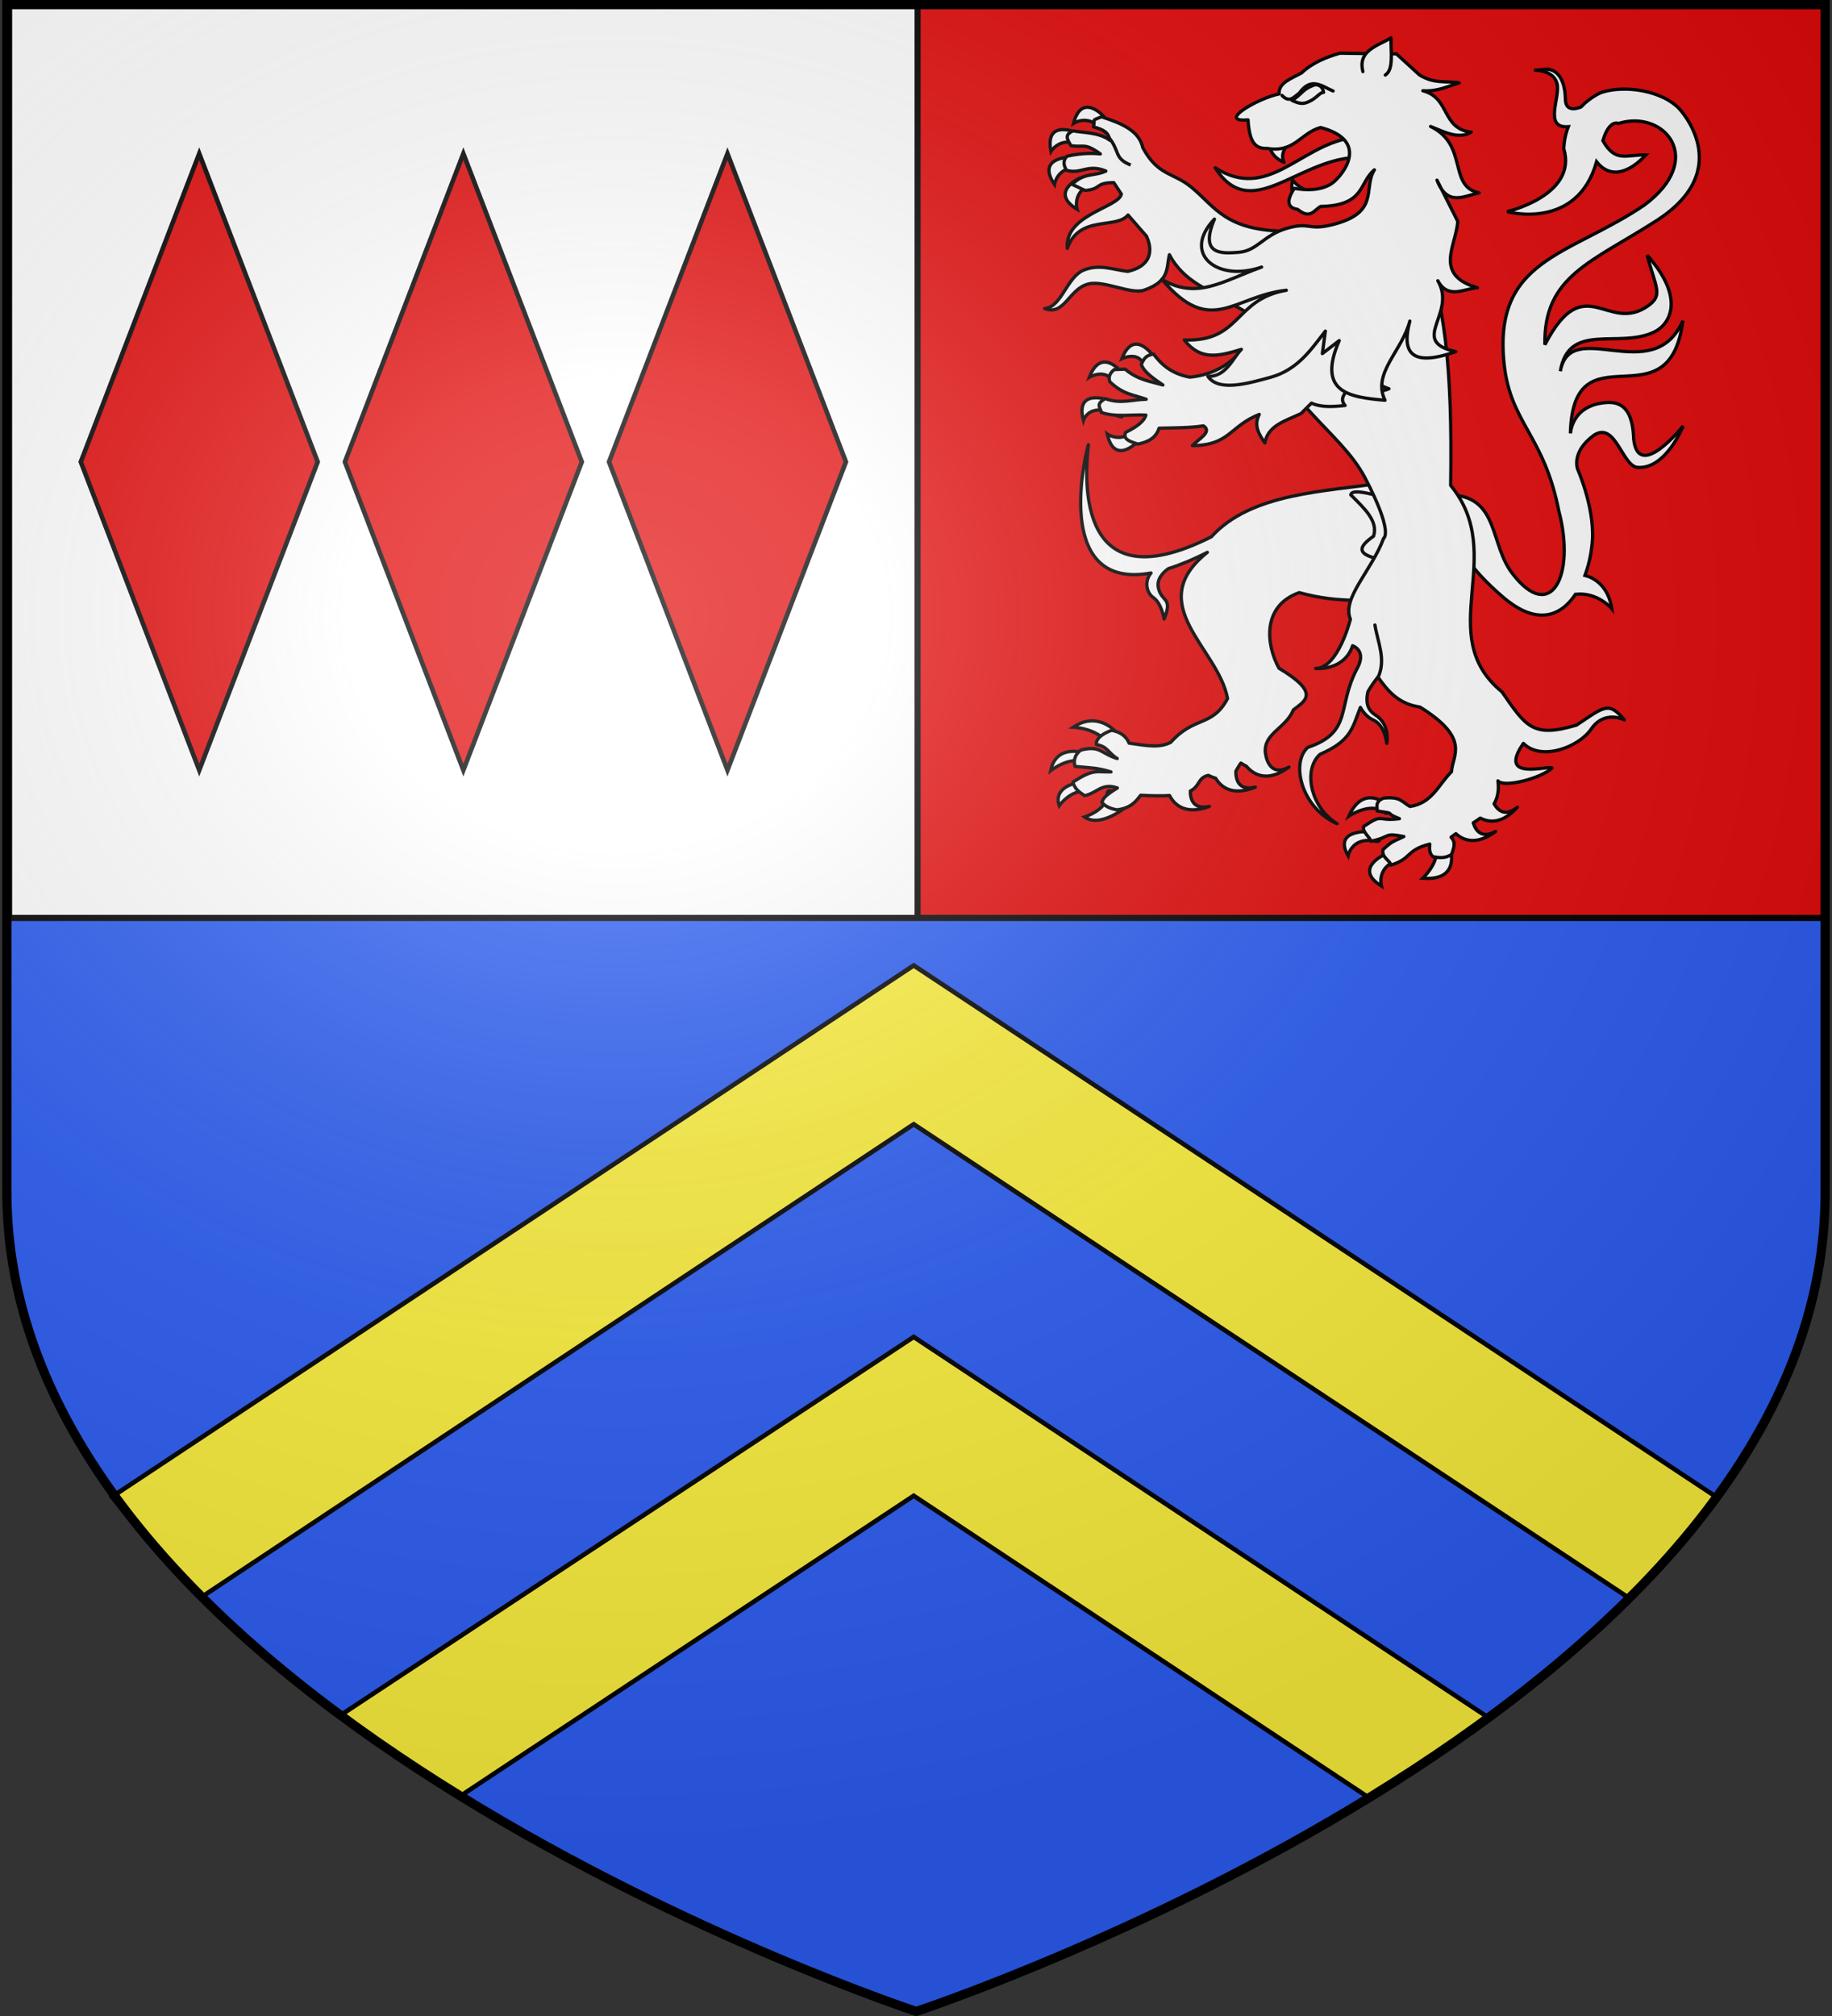
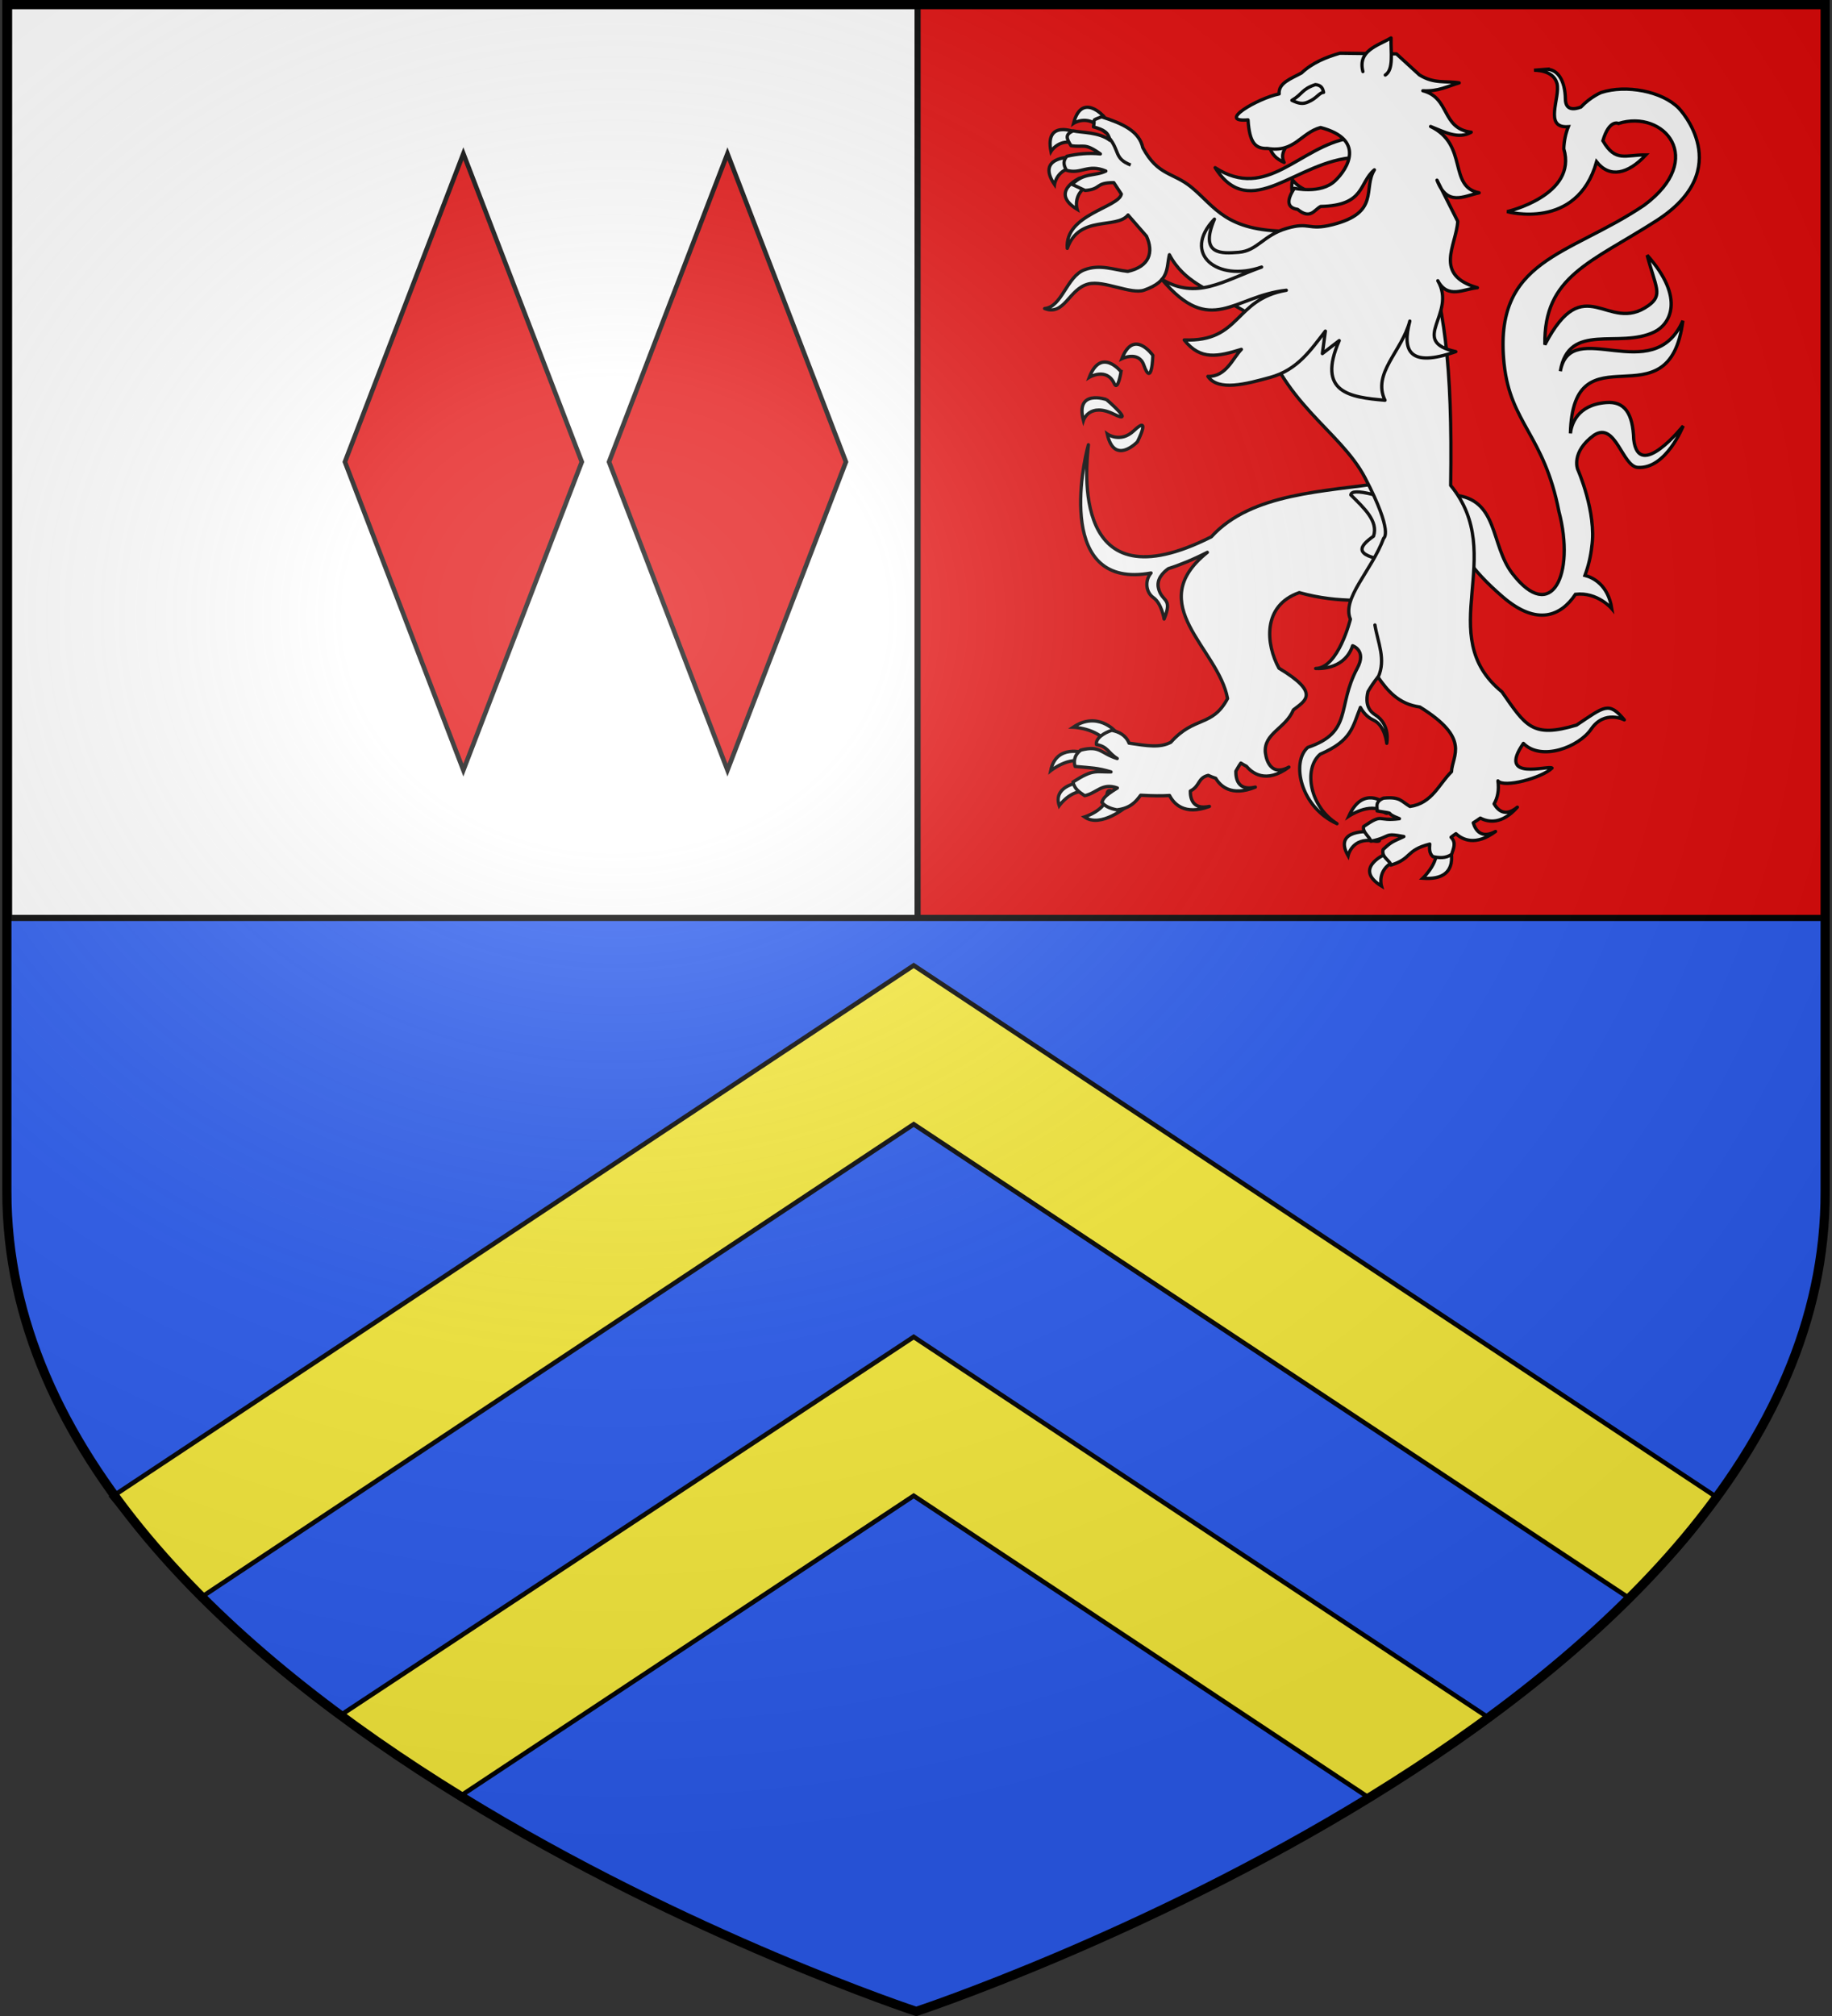
<svg xmlns="http://www.w3.org/2000/svg" xmlns:xlink="http://www.w3.org/1999/xlink" version="1.0" width="600" height="660" id="svg2">
  <rect width="100%" height="100%" fill="#333333" stroke="none" />
  <title id="title3040">Blason de la ville de Saint Merd la Breuille (23)</title>
  <defs id="defs6">
    <linearGradient id="linearGradient2893">
      <stop id="stop2895" style="stop-color:#ffffff;stop-opacity:0.314" offset="0" />
      <stop id="stop2897" style="stop-color:#ffffff;stop-opacity:0.251" offset="0.19" />
      <stop id="stop2901" style="stop-color:#6b6b6b;stop-opacity:0.125" offset="0.6" />
      <stop id="stop2899" style="stop-color:#000000;stop-opacity:0.125" offset="1" />
    </linearGradient>
    <radialGradient cx="276.81" cy="187.125" r="300" fx="276.81" fy="187.125" id="radialGradient11919" xlink:href="#linearGradient2893" gradientUnits="userSpaceOnUse" gradientTransform="matrix(1.551,0,0,1.35,-227.894,-51.264)" />
  </defs>
  <g id="layer1" style="display:inline">
    <path d="m 300.52,300.512 297.528,0 0,99.706 C 587.893,518.948 432.79,611.717 300.52,658.7 z" id="rect3775" style="fill:#2b5df2;stroke:#2b5df2" />
    <path d="m 2.992,300.512 297.528,0 0,358.187 C 251.866,645.52 6.457,542.784 2.992,400.145 z" id="rect3773" style="fill:#2b5df2;stroke:#2b5df2" />
    <rect width="297.528" height="298.595" x="2.992" y="1.917" id="rect3001" style="fill:#ffffff;stroke:#000000;stroke-width:2;stroke-linecap:round;stroke-linejoin:bevel;stroke-miterlimit:4;stroke-opacity:1;stroke-dasharray:none;stroke-dashoffset:0" />
    <rect width="297.528" height="298.595" x="300.52" y="1.917" id="rect3771" style="fill:#e20909;stroke:#000000;stroke-width:2;stroke-linecap:round;stroke-linejoin:bevel;stroke-miterlimit:4;stroke-opacity:1;stroke-dasharray:none;stroke-dashoffset:0" />
  </g>
  <g id="layer2" style="display:inline">
    <g transform="matrix(1.053,0,0,1.053,-30.832,-17.049)" id="g3489" style="fill:#ffffff;display:inline">
      <path d="m 510.002,37.752 -3.615,0.283 c 0,0 5.974,-0.263 7.15,4.08 1.167,4.309 -4.333,14.026 3.534,13.471 -0.778,1.954 -1.317,4.238 -1.414,6.847 4.346,14.486 -17.632,19.55 -17.632,19.55 0,0 21.751,6.092 27.831,-15.491 4.1,5.159 9.772,3.815 15.349,-2.141 -6.389,-0.097 -9.417,2.439 -13.39,-4.403 2.013,-6.826 4.867,-5.372 4.867,-5.372 14.081,-4.436 27.478,10.966 7.957,25.428 -23.445,15.81 -46.978,16.603 -43.544,49.3 1.95,18.571 12.408,22.059 17.046,45.887 5.158,19.605 -2.301,35.124 -14.461,19.328 -6.964,-9.03 -4.233,-23.245 -18.289,-24.424 l 1.707,7.115 c 1.161,-0.186 -7.56,6.375 13.613,24.579 10.7,9.2 18.111,5.861 22.58,-0.828 6.851,-0.805 11.31,4.484 11.31,4.484 -1.164,-7.45 -5.835,-9.687 -8.361,-10.361 1.123,-3.009 1.825,-6.143 2.121,-8.907 1.579,-10.701 -4.383,-24.095 -4.383,-24.095 0,0 -2.167,-5.334 5.09,-10.603 6.752,-4.367 8.744,9.727 13.613,10.038 8.802,0.563 14.117,-12.906 14.117,-12.906 0,0 -13.896,17.438 -15.39,4.161 -0.261,-8.083 -2.827,-11.899 -8.604,-11.431 -9.186,0.744 -10.781,7.039 -11.088,9.593 0.832,-33.754 30.763,-1.925 34.981,-35.021 -9.266,21.082 -34.916,-1.637 -38.111,15.693 2.608,-15.584 18.222,-6.798 29.326,-12.259 4.625,-2.275 9.769,-10.248 -2.323,-23.812 2.64,10.02 5.03,12.37 0.343,15.693 -12.695,9 -19.727,-11.734 -32.153,12.138 -0.431,-21.335 14.415,-25.556 34.718,-38.576 25.148,-16.126 6.948,-34.94 6.948,-34.94 -5.221,-5.346 -16.445,-7.391 -24.135,-4.908 0,0 -3.267,1.298 -6.342,4.544 -2.134,0.789 -4.753,1.063 -4.807,-2.484 -0.09,-5.971 -2.541,-9.521 -6.16,-9.25 z" id="path2030" style="fill:#ffffff;fill-opacity:1;fill-rule:evenodd;stroke:#000000;stroke-width:1.025;stroke-linecap:butt;stroke-linejoin:miter;stroke-miterlimit:4;stroke-opacity:1;stroke-dasharray:none;display:inline" />
      <path d="m 365.004,71.595 c 0,0 -9.416,4.346 -0.724,9.657 0,0 -1.449,-4.829 3.621,-7.484 6.834,-3.58 -2.897,-2.173 -2.897,-2.173 z" id="path3425" style="fill:#ffffff;stroke:#000000;stroke-width:1.025;stroke-linecap:butt;stroke-linejoin:miter;stroke-miterlimit:4;stroke-opacity:1;stroke-dasharray:none" />
      <path d="m 361.922,65.067 c 0,0 -10.37,0.048 -4.665,8.487 0,0 0.685,-4.994 6.4,-5.308 7.703,-0.422 -1.735,-3.179 -1.735,-3.179 z" id="path3427" style="fill:#ffffff;stroke:#000000;stroke-width:1.025;stroke-linecap:butt;stroke-linejoin:miter;stroke-miterlimit:4;stroke-opacity:1;stroke-dasharray:none" />
      <path d="m 363.743,57.26 c 0,0 -9.581,-3.969 -7.586,6.02 0,0 2.565,-4.34 7.955,-2.417 7.266,2.592 -0.369,-3.603 -0.369,-3.603 z" id="path3429" style="fill:#ffffff;stroke:#000000;stroke-width:1.025;stroke-linecap:butt;stroke-linejoin:miter;stroke-miterlimit:4;stroke-opacity:1;stroke-dasharray:none" />
      <path d="m 372.638,52.442 c 0,0 -6.876,-7.763 -9.456,2.091 0,0 4.206,-2.779 8.211,1.31 5.398,5.511 1.245,-3.401 1.245,-3.401 z" id="path3431" style="fill:#ffffff;stroke:#000000;stroke-width:1.025;stroke-linecap:butt;stroke-linejoin:miter;stroke-miterlimit:4;stroke-opacity:1;stroke-dasharray:none" />
      <path d="m 384.724,62.12 c 4.757,8.803 9.397,7.577 15.116,12.278 7.462,6.133 10.6,13.689 30.273,13.688 l -5.386,29.555 -15.565,-8.794 c -3.151,-2.433 -11.653,-4.838 -16.162,-13.46 -1.01,4.103 0.242,8.185 -7.878,11.018 -4.048,1.413 -12.472,-3.134 -17.323,-1.925 -6.112,1.524 -7.382,10.028 -13.61,7.638 5.42,-0.469 6.837,-9.978 12.394,-12.05 4.909,-1.83 9.059,0.022 13.471,0.502 6.753,-1.525 8.09,-5.898 5.818,-10.944 l -5.748,-6.594 c -3.6,4.524 -15.2,-0.144 -18.889,10.378 -0.894,-10.562 16.029,-12.671 16.812,-16.886 l -2.343,-3.549 c -5.958,-0.006 -3.777,2.056 -8.917,2.433 l -4.021,-1.885 c 3.69,-3.788 6.886,-2.434 10.466,-4.148 -5.667,-2.381 -7.703,1.118 -12.249,-0.251 -1.059,-1.785 -1.005,-3.062 0.12,-4.357 3.142,-0.729 6.871,-1.114 10.413,-0.724 -5.011,-3.586 -5.03,-1.917 -9.125,-2.561 -1.329,-2.13 -2.024,-3.446 0.675,-4.601 2.702,0.569 8.122,0.38 11.395,2.923 -0.43,-2.47 -1.858,-3.283 -5.093,-4.163 0.639,-2.735 -0.826,-1.739 2.485,-3.137 6.66,2.106 11.769,4.48 12.873,9.614 z" id="path3243" style="fill:#ffffff;fill-rule:evenodd;stroke:#000000;stroke-width:1.025;stroke-linecap:round;stroke-linejoin:round;stroke-miterlimit:4;stroke-opacity:1;stroke-dasharray:none" />
      <path d="m 375.879,252.358 c -1.42,2.227 -4.527,4.169 -6.772,5.388 4.337,-0.17 8.101,-2.249 10.821,-3.803 l -4.049,-1.585 z" id="path3534" style="fill:#ffffff;fill-opacity:1;fill-rule:evenodd;stroke:#000000;stroke-width:1.025;stroke-linecap:round;stroke-linejoin:round;stroke-miterlimit:4;stroke-opacity:1;stroke-dasharray:none" />
      <path d="m 376.11,243.494 c 0,0 -5.553,-6.277 -13.037,-1.207 0,0 7.243,0.241 10.623,4.829 3.38,4.587 2.414,-3.621 2.414,-3.621 z" id="path3415" style="fill:#ffffff;stroke:#000000;stroke-width:1.025;stroke-linecap:butt;stroke-linejoin:miter;stroke-miterlimit:4;stroke-opacity:1;stroke-dasharray:none" />
      <path d="m 366.453,250.254 c 0,0 -8.692,-2.897 -10.382,5.553 0,0 5.794,-4.587 10.14,-2.656 4.346,1.931 0.241,-2.897 0.241,-2.897 z" id="path3417" style="fill:#ffffff;stroke:#000000;stroke-width:1.025;stroke-linecap:butt;stroke-linejoin:miter;stroke-miterlimit:4;stroke-opacity:1;stroke-dasharray:none" />
      <path d="m 364.039,259.67 c 0,0 -7.243,1.207 -5.311,7.001 0,0 3.621,-5.07 8.209,-4.346 4.587,0.724 -2.897,-2.656 -2.897,-2.656 z" id="path3419" style="fill:#ffffff;stroke:#000000;stroke-width:1.025;stroke-linecap:butt;stroke-linejoin:miter;stroke-miterlimit:4;stroke-opacity:1;stroke-dasharray:none" />
      <path d="m 379.866,266.806 c 0,0 -8.209,7.001 -13.279,3.38 0,0 7.002,-2.173 7.002,-6.76 0,-4.587 6.277,3.38 6.277,3.38 z" id="path3421" style="fill:#ffffff;stroke:#000000;stroke-width:1.025;stroke-linecap:butt;stroke-linejoin:miter;stroke-miterlimit:4;stroke-opacity:1;stroke-dasharray:none" />
      <path d="m 459.914,265.822 c 0,0 -6.76,-5.553 -11.106,4.104 0,0 6.519,-4.346 10.623,-1.449 3.18,2.245 0.483,-2.656 0.483,-2.656 z" id="path3409" style="fill:#ffffff;stroke:#000000;stroke-width:1.025;stroke-linecap:butt;stroke-linejoin:miter;stroke-miterlimit:4;stroke-opacity:1;stroke-dasharray:none" />
      <path d="m 455.569,274.754 c 0,0 -11.83,-0.966 -7.002,7.484 0,0 1.207,-5.794 7.967,-4.587 4.566,0.815 -0.966,-2.897 -0.966,-2.897 z" id="path3411" style="fill:#ffffff;stroke:#000000;stroke-width:1.025;stroke-linecap:butt;stroke-linejoin:miter;stroke-miterlimit:4;stroke-opacity:1;stroke-dasharray:none" />
      <path d="m 367.797,154.469 c -1.851,6.491 -9.895,45.219 19.49,39.868 -2.023,2.356 -1.635,6.007 0.747,7.675 2.559,1.791 3.312,6.645 3.312,6.645 2.815,-6.909 -0.754,-5.088 -1.777,-9.694 -0.586,-2.638 1.332,-4.708 3.09,-5.978 3.577,-1.123 7.615,-2.769 12.138,-5.069 -20.255,16.249 3.465,29.791 6.281,45.463 -4.778,8.952 -10.291,5.318 -17.652,13.592 -3.388,1.762 -7.105,1.143 -12.986,0.263 -0.972,-2.449 -3.103,-3.541 -5.393,-3.979 -2.358,0.78 -5.09,2.482 -4.746,4.423 3.585,0.651 3.549,2.537 6.463,4.342 -5.199,-1.588 -5.248,-4.172 -11.31,-2.626 -2.368,1.737 -2.173,4.059 -1.777,5.09 5.166,0.47 6.917,0.43 11.149,1.697 -4.808,0.085 -5.434,-0.978 -11.835,3.151 0.559,2.111 1.688,2.942 3.656,4.241 3.862,-0.834 5.365,-4.1 10.159,-2.403 -4.483,2.744 -4.367,3.487 -4.827,4.463 0.861,1.09 2.345,1.903 4.686,2.343 4.208,-0.502 5.849,-2.492 7.392,-4.544 3.78,0.221 6.695,0.231 8.988,0.081 1.224,2.422 4.516,6.356 12.401,3.393 -5.28,1.125 -5.974,-2.571 -5.938,-4.787 3.11,-1.597 2.187,-4.014 5.554,-4.867 0.88,0.402 1.649,0.693 2.343,0.909 1.411,2.39 4.85,5.796 12.32,2.747 -5.515,1.339 -6.105,-2.795 -6.059,-4.948 0.48,-0.797 0.93,-1.679 1.555,-2.525 0.657,0.411 1.222,0.727 1.757,1.01 1.618,1.953 5.963,5.608 13.188,0.242 -6.679,3.557 -7.311,-4.504 -7.311,-4.504 l -0.02,0 c -0.544,-6.033 6.327,-7.481 8.725,-13.289 3.507,-2.788 8.643,-5.088 -4.484,-12.946 -4.075,-7.405 -5.296,-19.45 6.322,-23.509 12.836,3.572 22.07,2.036 33.587,2.343 l -6.907,-36.576 c -18.574,2.903 -41.534,3.101 -54.046,16.884 -43.93,22.17 -38.921,-21.759 -38.232,-28.619 z" id="path3524" style="fill:#ffffff;fill-rule:evenodd;stroke:#000000;stroke-width:1.025;stroke-linecap:round;stroke-linejoin:round;stroke-miterlimit:4;stroke-opacity:1;stroke-dasharray:none" />
      <path d="m 449.421,170.06 c 4.094,4.089 8.614,8.13 7.063,12.837 -4.284,3.051 -6.616,5.921 4.273,7.575 l 4.188,-10.732 -8.545,-9.783 c -4.996,-1.249 -6.849,-0.987 -6.979,0.103 z" id="path3526" style="fill:#ffffff;fill-rule:evenodd;stroke:#000000;stroke-width:1.025;stroke-linecap:round;stroke-linejoin:round;stroke-miterlimit:4;stroke-opacity:1;stroke-dasharray:none" />
      <path d="m 459.673,281.997 c 0,0 -9.416,4.346 -0.724,9.657 0,0 -1.449,-4.829 3.621,-7.484 6.834,-3.58 -2.897,-2.173 -2.897,-2.173 z" id="path3413" style="fill:#ffffff;stroke:#000000;stroke-width:1.025;stroke-linecap:butt;stroke-linejoin:miter;stroke-miterlimit:4;stroke-opacity:1;stroke-dasharray:none" />
      <path d="m 480.113,279.1 c 0,0 4.155,11.106 -8.309,10.14 0,0 6.105,-5.794 3.694,-10.382 -4.787,-9.11 4.615,0.241 4.615,0.241 z" id="path3423" style="fill:#ffffff;stroke:#000000;stroke-width:1.025;stroke-linecap:butt;stroke-linejoin:miter;stroke-miterlimit:4;stroke-opacity:1;stroke-dasharray:none" />
-       <path d="m 472.072,93.314 -51.077,22.903 c 6.138,25.11 25,33.516 32.86,48.553 8.98,17.179 5.776,18.763 5.776,18.763 -3.75,10.131 -13.126,18.711 -10.341,25.165 0,0 -3.766,15.254 -10.805,15.329 2.157,0.103 9.149,-0.1 11.492,-7.069 0,0 4.446,1.422 1.454,6.988 -6.47,12.037 -1.289,19.837 -15.41,24.62 -5.282,4.711 -2.177,18.672 9.109,23.711 -8.444,-5.244 -10.556,-16.988 -5.251,-21.59 9.829,-4.255 10.02,-8.323 12.522,-14.562 0.742,1.325 2.013,3.027 4.039,3.938 3.619,1.628 4.161,7.23 4.161,7.23 0,0 1.27,-5.79 -3.615,-8.866 -2.935,-1.848 -2.797,-5.006 -2.222,-7.23 0.818,-1.408 1.816,-2.903 3.09,-4.524 3.061,4.366 6.45,8.41 13.047,9.331 15.972,9.887 10.057,15.033 9.836,20.116 -3.994,3.909 -5.972,9.793 -12.926,10.805 -2.756,-1.614 -2.999,-3.11 -8.26,-2.585 -2.838,1.244 -1.767,2.834 -1.959,3.979 6.822,1.039 1.413,0.247 6.948,2.403 -7.18,0.956 -4.793,-1.885 -11.149,2.444 -0.409,1.75 1.964,3.253 2.282,4.564 6.511,-1.35 3.68,-2.717 10.24,-1.454 -3.557,1.7 -3.626,1.415 -6.443,4.019 -0.663,2.466 2.232,3.395 2.383,4.867 6.617,-2 4.544,-4.618 12.118,-6.544 -0.096,1.394 -0.23,2.81 0.969,3.898 2.007,0.41 3.893,0.579 5.837,-0.687 0.53,-1.8 1.523,-3.615 -0.182,-5.332 0.481,-0.387 0.995,-0.752 1.515,-1.111 2.064,1.901 6.137,3.905 12.32,-0.687 -4.563,2.43 -6.282,-0.55 -6.927,-2.686 0.76,-0.475 1.493,-0.962 2.201,-1.474 2.481,1.31 6.678,2.046 11.512,-3.393 -3.836,3.197 -6.117,0.896 -7.23,-1.03 1.08,-1.884 1.587,-4.189 1.192,-7.15 1.825,2.285 13.623,-0.88 16.824,-3.979 -0.83,-1.023 -17.247,4.348 -8.907,-7.675 5.554,5.633 17.249,1.145 21.045,-4.403 4.199,-6.136 10.341,-2.908 10.341,-2.908 -4.845,-5.813 -6.124,-4.198 -14.845,1.616 -13.778,4.11 -15.761,0.361 -23.226,-10.341 -21.56,-17.67 1.995,-42.322 -15.935,-64.165 0.633,-37.837 -2.171,-57.535 -8.402,-73.799 z" id="path3453" style="fill:#ffffff;fill-rule:evenodd;stroke:#000000;stroke-width:1.025;stroke-linecap:round;stroke-linejoin:round;stroke-miterlimit:4;stroke-opacity:1;stroke-dasharray:none" />
+       <path d="m 472.072,93.314 -51.077,22.903 c 6.138,25.11 25,33.516 32.86,48.553 8.98,17.179 5.776,18.763 5.776,18.763 -3.75,10.131 -13.126,18.711 -10.341,25.165 0,0 -3.766,15.254 -10.805,15.329 2.157,0.103 9.149,-0.1 11.492,-7.069 0,0 4.446,1.422 1.454,6.988 -6.47,12.037 -1.289,19.837 -15.41,24.62 -5.282,4.711 -2.177,18.672 9.109,23.711 -8.444,-5.244 -10.556,-16.988 -5.251,-21.59 9.829,-4.255 10.02,-8.323 12.522,-14.562 0.742,1.325 2.013,3.027 4.039,3.938 3.619,1.628 4.161,7.23 4.161,7.23 0,0 1.27,-5.79 -3.615,-8.866 -2.935,-1.848 -2.797,-5.006 -2.222,-7.23 0.818,-1.408 1.816,-2.903 3.09,-4.524 3.061,4.366 6.45,8.41 13.047,9.331 15.972,9.887 10.057,15.033 9.836,20.116 -3.994,3.909 -5.972,9.793 -12.926,10.805 -2.756,-1.614 -2.999,-3.11 -8.26,-2.585 -2.838,1.244 -1.767,2.834 -1.959,3.979 6.822,1.039 1.413,0.247 6.948,2.403 -7.18,0.956 -4.793,-1.885 -11.149,2.444 -0.409,1.75 1.964,3.253 2.282,4.564 6.511,-1.35 3.68,-2.717 10.24,-1.454 -3.557,1.7 -3.626,1.415 -6.443,4.019 -0.663,2.466 2.232,3.395 2.383,4.867 6.617,-2 4.544,-4.618 12.118,-6.544 -0.096,1.394 -0.23,2.81 0.969,3.898 2.007,0.41 3.893,0.579 5.837,-0.687 0.53,-1.8 1.523,-3.615 -0.182,-5.332 0.481,-0.387 0.995,-0.752 1.515,-1.111 2.064,1.901 6.137,3.905 12.32,-0.687 -4.563,2.43 -6.282,-0.55 -6.927,-2.686 0.76,-0.475 1.493,-0.962 2.201,-1.474 2.481,1.31 6.678,2.046 11.512,-3.393 -3.836,3.197 -6.117,0.896 -7.23,-1.03 1.08,-1.884 1.587,-4.189 1.192,-7.15 1.825,2.285 13.623,-0.88 16.824,-3.979 -0.83,-1.023 -17.247,4.348 -8.907,-7.675 5.554,5.633 17.249,1.145 21.045,-4.403 4.199,-6.136 10.341,-2.908 10.341,-2.908 -4.845,-5.813 -6.124,-4.198 -14.845,1.616 -13.778,4.11 -15.761,0.361 -23.226,-10.341 -21.56,-17.67 1.995,-42.322 -15.935,-64.165 0.633,-37.837 -2.171,-57.535 -8.402,-73.799 " id="path3453" style="fill:#ffffff;fill-rule:evenodd;stroke:#000000;stroke-width:1.025;stroke-linecap:round;stroke-linejoin:round;stroke-miterlimit:4;stroke-opacity:1;stroke-dasharray:none" />
      <path d="m 383.035,153.569 c 0,0 -7.16,7.502 -9.372,-2.441 0,0 4.1,2.934 8.254,-1.004 5.599,-5.307 1.118,3.445 1.118,3.445 z" id="path3433" style="fill:#ffffff;stroke:#000000;stroke-width:1.025;stroke-linecap:butt;stroke-linejoin:miter;stroke-miterlimit:4;stroke-opacity:1;stroke-dasharray:none" />
      <path d="m 387.849,126.677 c 0,0 -5.966,-8.482 -9.63,1.022 0,0 5.214,-2.534 6.806,1.977 2.567,7.275 2.824,-2.999 2.824,-2.999 z" id="path3439" style="fill:#ffffff;stroke:#000000;stroke-width:1.025;stroke-linecap:butt;stroke-linejoin:miter;stroke-miterlimit:4;stroke-opacity:1;stroke-dasharray:none" />
      <path d="m 377.951,131.747 c 0,0 -6.207,-7.758 -9.872,1.746 0,0 5.386,-3.226 7.772,1.977 1.127,2.458 2.1,-3.723 2.1,-3.723 z" id="path3437" style="fill:#ffffff;stroke:#000000;stroke-width:1.025;stroke-linecap:butt;stroke-linejoin:miter;stroke-miterlimit:4;stroke-opacity:1;stroke-dasharray:none" />
      <path d="m 373.447,140.421 c 0,0 -9.807,-3.371 -7.201,6.476 0,0 1.809,-5.697 9.481,-1.937 6.927,3.395 -2.281,-4.539 -2.281,-4.539 z" id="path3435" style="fill:#ffffff;stroke:#000000;stroke-width:1.025;stroke-linecap:butt;stroke-linejoin:miter;stroke-miterlimit:4;stroke-opacity:1;stroke-dasharray:none" />
-       <path d="m 388.077,126.283 c -2.921,0.472 -3.068,1.923 -3.832,3.157 0.78,2.397 3.763,4.42 6.73,6.446 -3.898,-1.135 -7.77,-1.553 -11.752,-4.919 l -3.381,0.126 c -1.642,1.298 -1.747,2.521 -1.412,3.736 4.152,4.071 7.644,4.133 11.35,5.492 -4.21,0.047 -8.092,1.589 -12.704,-0.195 -3.267,1.762 -1.41,2.926 -1.251,4.288 4.348,1.545 9.224,0.61 13.856,0.822 -0.48,1.889 -2.796,3.665 -6.289,5.369 -0.979,2.307 1.572,2.903 3.804,3.653 2.986,-0.604 5.564,-1.746 6.588,-4.934 4.754,-0.133 9.766,-0.077 13.798,-0.738 2.885,1.901 -1.532,4.075 -3.438,6.155 11.717,-0.131 11.48,-5.988 20.799,-9.705 -1.802,3.423 -0.118,6.161 1.742,8.864 0.967,-5.508 6.451,-6.84 11.228,-9.125 l 3.265,-3.247 c 3.06,1.376 6.733,1.132 10.467,0.725 -1.912,-2.086 -0.189,-4.309 3.14,-6.591 4.97,2.957 7.902,2.464 10.492,1.394 -10.821,-3.481 -3.06,-14.18 -3.351,-21.751 L 441.646,102.519 412.139,128.398 c -2.854,2.269 -6.868,4.454 -12.791,5.054 -5.737,-1.067 -8.808,-3.915 -11.272,-7.169 z" id="path2262" style="fill:#ffffff;fill-rule:evenodd;stroke:#000000;stroke-width:1.025;stroke-linecap:round;stroke-linejoin:round;stroke-miterlimit:4;stroke-opacity:1;stroke-dasharray:none" />
      <g transform="matrix(0.673,-0.12,0.12,0.673,336.027,49.721)" id="g2235" style="fill:#ffffff;stroke:#000000;stroke-width:1.5;stroke-miterlimit:4;stroke-opacity:1;stroke-dasharray:none">
        <path d="m 130.005,65.064 c 0.468,-2.78 -0.012,-4.751 1.44,-8.37 1.784,3.758 5.171,5.463 7.892,8.022" id="path2476" style="fill:#ffffff;fill-rule:evenodd;stroke:#000000;stroke-width:1.5;stroke-linecap:round;stroke-linejoin:round;stroke-miterlimit:4;stroke-opacity:1;stroke-dasharray:none" />
        <path d="m 160.416,42.561 c -23.462,-0.176 -41.958,21.739 -62.677,2.503 11.405,27.863 36.797,3.248 63.636,6.609 l -0.96,-9.112 z" id="path3447" style="fill:#ffffff;fill-opacity:1;fill-rule:evenodd;stroke:#000000;stroke-width:1.5;stroke-linecap:round;stroke-linejoin:round;stroke-miterlimit:4;stroke-opacity:1;stroke-dasharray:none" />
        <path d="m 123.809,39.883 c 0.164,3.484 2.049,6.212 5.276,8.351 -1.369,-4.462 2.281,-6.768 4.604,-9.644" id="path2474" style="fill:#ffffff;fill-rule:evenodd;stroke:#000000;stroke-width:1.5;stroke-linecap:round;stroke-linejoin:round;stroke-miterlimit:4;stroke-opacity:1;stroke-dasharray:none" />
        <path d="m 134.071,127.056 -3.138,9.82 8.593,-4.479 c -14.352,21.547 0.248,26.216 15.734,30.369 -3.7,-13.131 11.462,-20.478 17.44,-33.456 -5.956,12.79 -3.949,20.933 18.168,17.341 -20.624,-8.53 3.697,-16.703 -2.406,-33.177 3.05,9.169 10.864,5.736 17.171,6.29 -18.811,-9.304 -6.072,-20.62 -3.504,-31.288 l -6.007,-20.105 c 2.441,12.78 10.738,9.271 17.858,9.036 -13.549,-5.343 -0.844,-22.298 -16.438,-33.577 5.767,3.575 11.445,8.151 17.737,5.806 -13.202,-4.097 -6.576,-17.066 -18.357,-22.417 6.894,1.623 11.523,-0.059 16.913,-0.631 -5.721,-2.031 -11.345,-1.448 -17.188,-6.751 L 188.051,8.608 162.758,3.777 c -6.614,0.7 -13.036,2.059 -18.765,5.783 -5.021,1.709 -11.215,2.559 -11.689,7.598 -10.101,0.245 -30.449,7.81 -16.011,9.145 -1.154,10.285 0.878,13.515 6.375,14.316 11.906,4.213 16.077,-4.242 25.506,-5.11 19.275,8.924 8.942,20.685 2.105,25.102 -7.431,4.801 -18.688,0.004 -18.688,0.004 -4.682,4.949 -4.756,8.186 -0.222,9.711 4.888,5.688 7.329,1.585 10.532,0.531 20.149,3.148 18.875,-7.499 26.997,-12.097 -6.764,7.523 -0.658,19.611 -23.154,21.194 -11.618,0.822 -9.756,-3.217 -20.807,-1.996 -11.051,1.221 -14.936,7.734 -23.396,6.88 -7.563,-0.763 -18.026,-1.753 -8.219,-16.789 -17.586,12.841 -3.819,28.631 17.294,25.229 -19.007,3.254 -31.566,9.581 -45.645,-2.455 17.34,30.008 30.684,13.178 54.867,14.816 -24.226,-0.147 -24.278,19.594 -49.699,14.099 5.71,10.646 13.947,10.085 24.856,8.775 -4.475,3.145 -9.001,11.136 -17.169,9.42 3.522,7.671 16.632,6.475 27.943,5.425 12.869,-1.194 20.423,-9.22 28.3,-16.304 z" id="path2462" style="fill:#ffffff;fill-rule:evenodd;stroke:#000000;stroke-width:1.5;stroke-linecap:round;stroke-linejoin:round;stroke-miterlimit:4;stroke-opacity:1;stroke-dasharray:none" />
        <path d="M 171.602,13.842 C 170.912,4.048 179.959,3.547 186.892,1.028 185.61,7.228 185.681,15.402 181.363,17.174" id="path2472" style="fill:#ffffff;fill-rule:evenodd;stroke:#000000;stroke-width:1.5;stroke-linecap:round;stroke-linejoin:round;stroke-miterlimit:4;stroke-opacity:1;stroke-dasharray:none" />
-         <path d="m 133.486,18.083 c 2.771,4.177 5.288,1.519 7.86,0.36 6.811,-6.648 10.779,-1.195 15.344,1.714" id="path3449" style="fill:#ffffff;fill-rule:evenodd;stroke:#000000;stroke-width:1.5;stroke-linecap:round;stroke-linejoin:round;stroke-miterlimit:4;stroke-opacity:1;stroke-dasharray:none" />
        <path d="m 137.508,21.059 c 2.756,1.932 4.437,2.695 7.096,2.022 4.318,-0.956 5.763,-3.345 7.732,-3.066 -0.065,-1.718 -0.312,-3.371 -3.045,-4.134 -6.557,0.964 -6.409,3.188 -11.783,5.177 z" id="path3451" style="fill:#ffffff;fill-opacity:1;fill-rule:evenodd;stroke:#000000;stroke-width:1.5;stroke-linecap:round;stroke-linejoin:round;stroke-miterlimit:4;stroke-opacity:1;stroke-dasharray:none" />
      </g>
      <path d="m 457.921,226.724 c 2.514,-5.513 -0.129,-10.834 -1.004,-16.22" id="path3518" style="fill:#ffffff;fill-rule:evenodd;stroke:#000000;stroke-width:1.025;stroke-linecap:round;stroke-linejoin:round;stroke-miterlimit:4;stroke-opacity:1;stroke-dasharray:none" />
      <path d="m 374.09,58.862 c 3.585,4.271 1.591,6.556 6.86,8.629" id="path4248" style="fill:#ffffff;fill-rule:evenodd;stroke:#000000;stroke-width:1.025;stroke-linecap:butt;stroke-linejoin:miter;stroke-miterlimit:4;stroke-opacity:1;stroke-dasharray:none" />
    </g>
    <g transform="translate(0,-2.1864677e-6)" id="g4316" style="display:inline">
-       <path d="M 26.464,151.215 65.256,50.306 104.048,151.215 65.256,252.124 z" id="rect3524" style="fill:#e20909;fill-opacity:1;stroke:#000000;stroke-width:1.5;stroke-linecap:round;stroke-linejoin:miter;stroke-miterlimit:4;stroke-opacity:1;stroke-dasharray:none;stroke-dashoffset:0" />
      <path d="M 112.964,151.215 151.756,50.306 190.548,151.215 151.756,252.124 z" id="path3527" style="fill:#e20909;fill-opacity:1;stroke:#000000;stroke-width:1.5;stroke-linecap:round;stroke-linejoin:miter;stroke-miterlimit:4;stroke-opacity:1;stroke-dasharray:none;stroke-dashoffset:0" />
      <path d="M 199.464,151.215 238.256,50.306 277.048,151.215 238.256,252.124 z" id="path3529" style="fill:#e20909;fill-opacity:1;stroke:#000000;stroke-width:1.5;stroke-linecap:round;stroke-linejoin:miter;stroke-miterlimit:4;stroke-opacity:1;stroke-dasharray:none;stroke-dashoffset:0" />
    </g>
    <path d="M 299.25,316.062 36.653,490.033 c 9.46,11.532 18.943,22.992 28.865,33.137 L 299.25,368.062 533.872,523.387 c 9.949,-9.488 19.7,-19.77 28.713,-33 z" id="path4307" style="fill:#fcef3c;fill-opacity:1;stroke:#000000;stroke-width:1.5;stroke-linecap:round;stroke-linejoin:miter;stroke-miterlimit:4;stroke-opacity:1;stroke-dasharray:none;stroke-dashoffset:0;display:inline" />
    <path d="M 299.25,437.685 111.156,561.781 c 16.71,12.782 27.262,18.846 39.934,25.991 L 299.25,489.685 448.526,588.653 c 12.199,-7.488 22.316,-13.196 39.58,-25.926 z" id="path4314" style="fill:#fcef3c;fill-opacity:1;stroke:#000000;stroke-width:1.5;stroke-linecap:round;stroke-linejoin:miter;stroke-miterlimit:4;stroke-opacity:1;stroke-dasharray:none;stroke-dashoffset:0;display:inline" />
  </g>
  <g id="layer3" style="display:inline">
    <path d="M 1.619,1.5 1.5,390.231 c 0.143,82.702 70.544,143.609 102.342,165.958 31.798,22.35 76.616,51.283 104.62,64.831 28.004,13.548 64.774,28.913 91.405,37.479 30.165,-9.6 50.382,-18.924 82.486,-34.22 32.104,-15.296 75.132,-39.708 117.568,-70.829 C 542.358,522.331 597.997,463.782 598.5,389.708 L 597.072,1.5 1.619,1.5 z" id="path2875" style="fill:url(#radialGradient11919);fill-opacity:1;fill-rule:evenodd;stroke:none" />
  </g>
  <g id="layer4" style="display:inline">
    <path d="m 300.082,658.5 c 0,0 298.348,-98.327 297.668,-268.5 l 0,-388.5 -595.5,0 0,388.5 C 2.008,560.459 300.082,658.5 300.082,658.5 z" id="path2440-1" style="fill:none;stroke:#000000;stroke-width:3;stroke-linecap:square;stroke-linejoin:miter;stroke-miterlimit:4;stroke-opacity:1;stroke-dasharray:none;display:inline" />
  </g>
</svg>